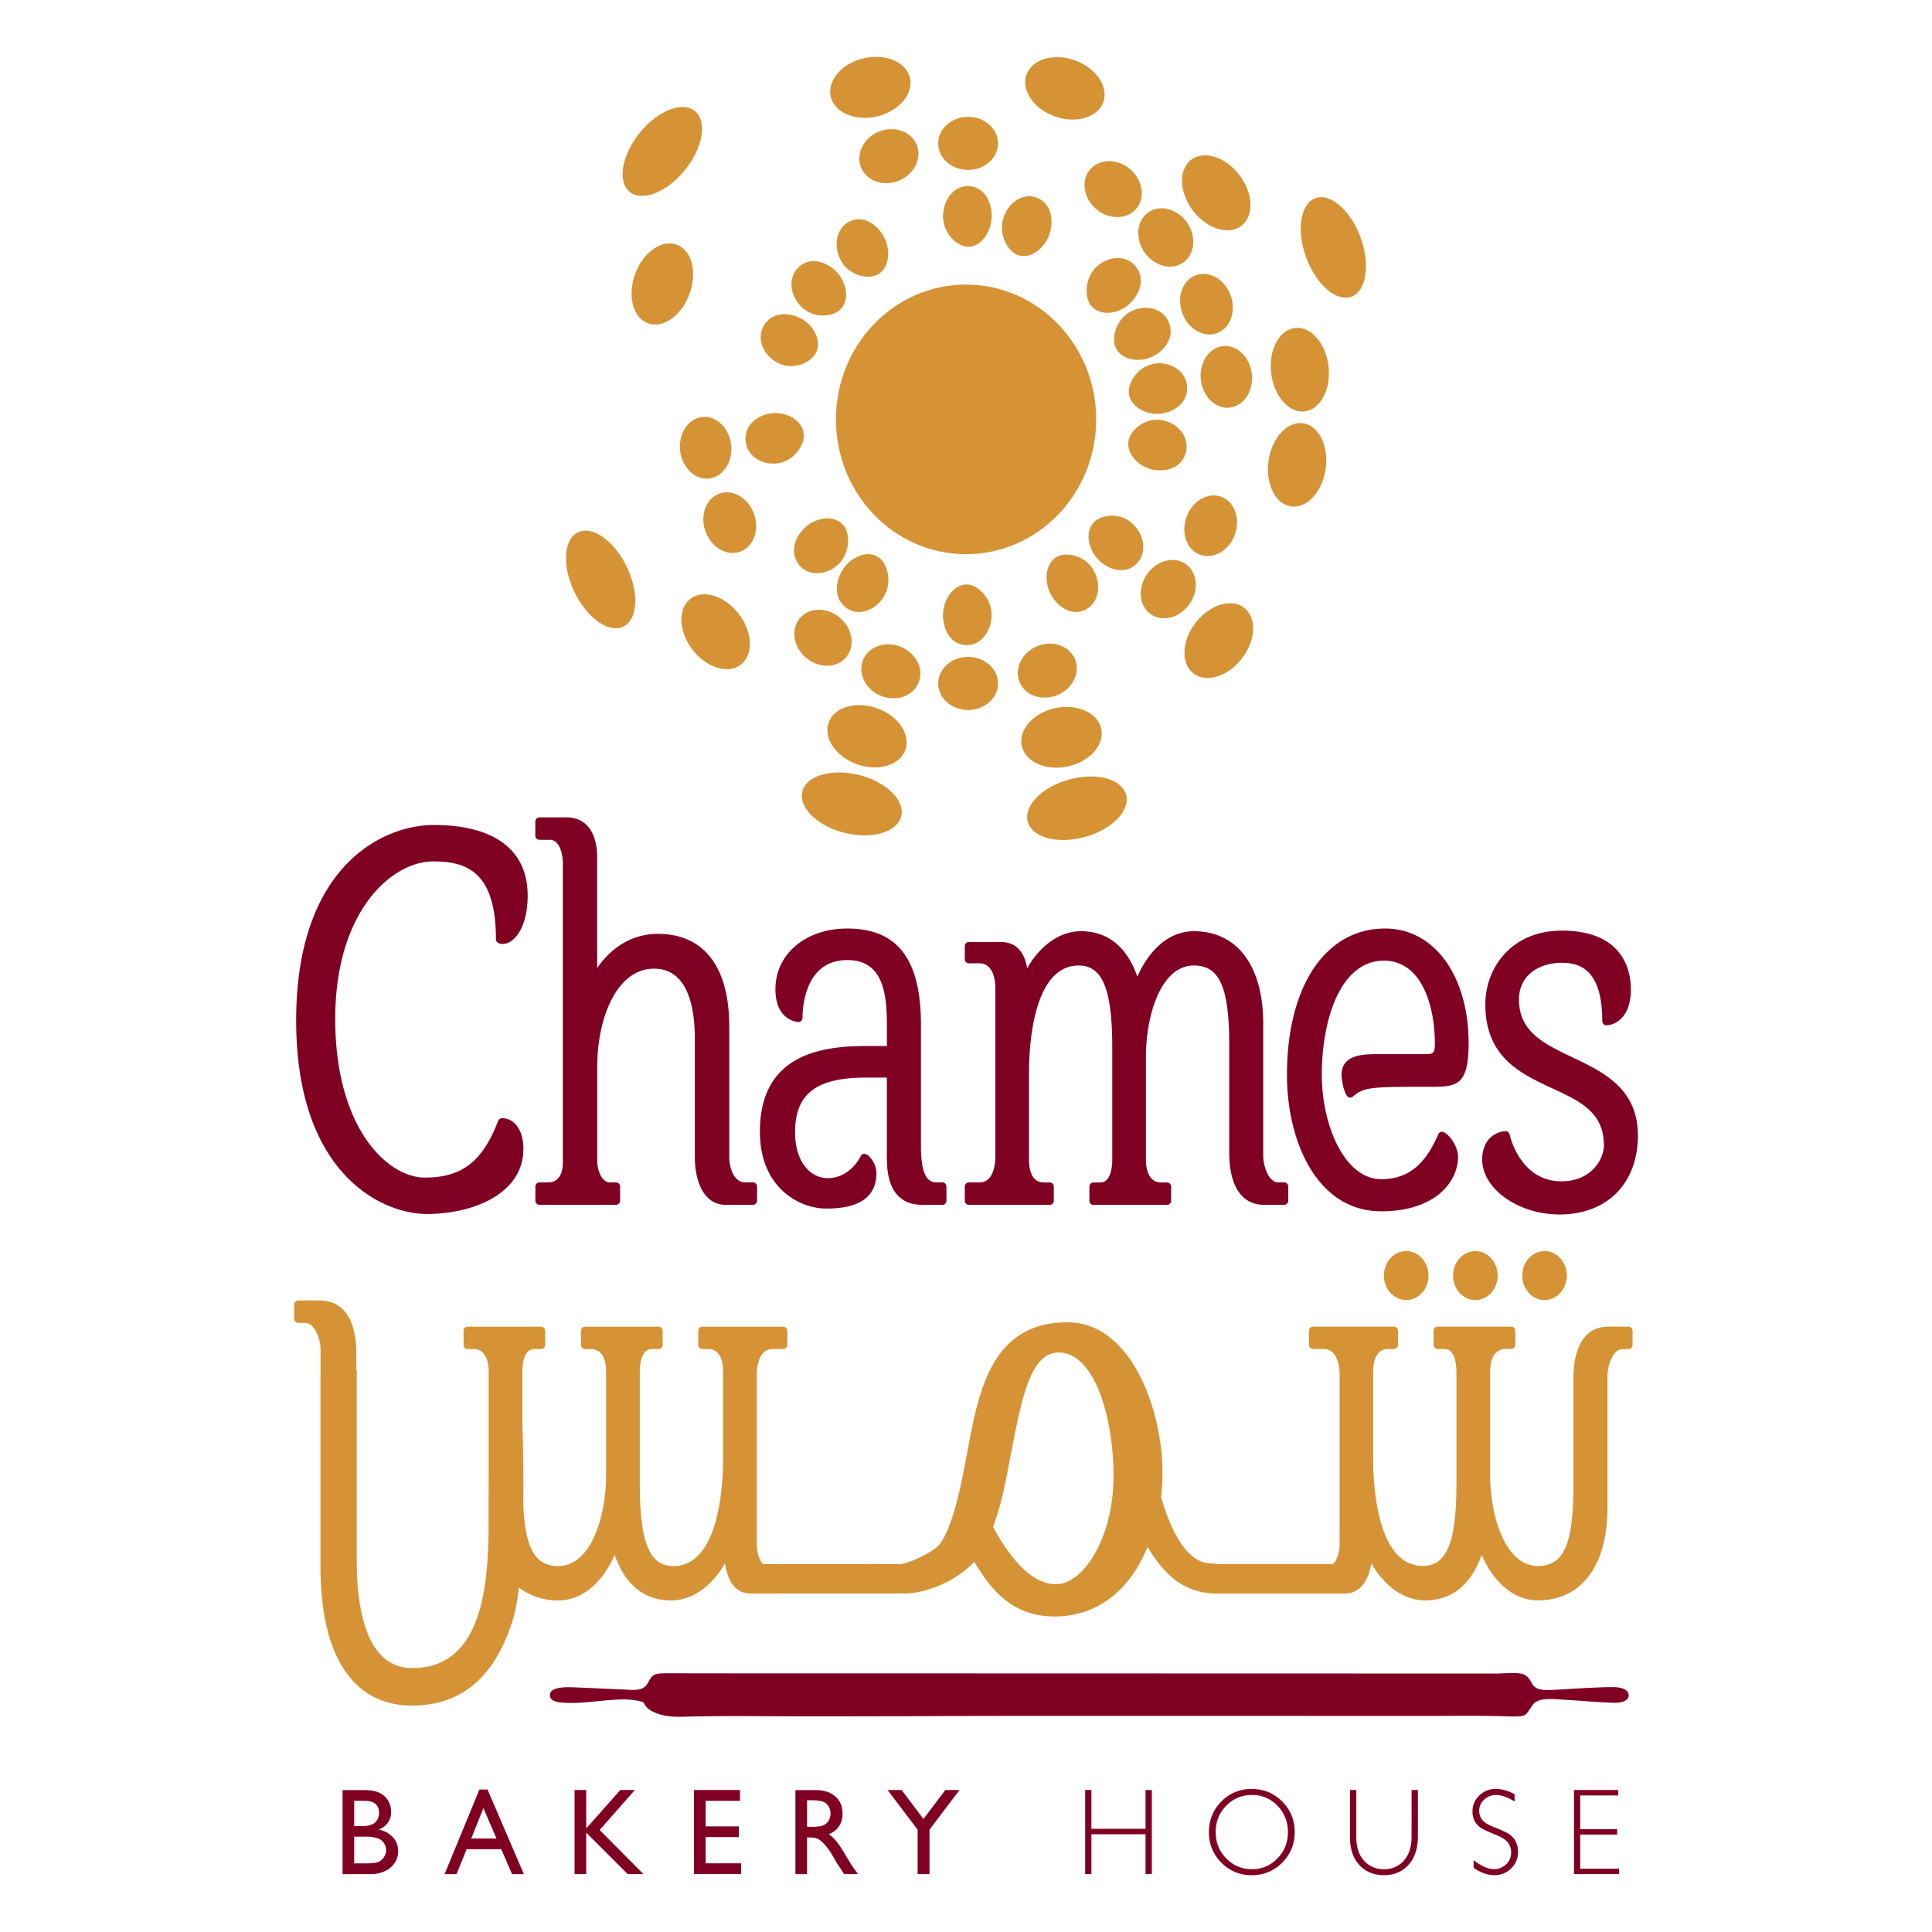
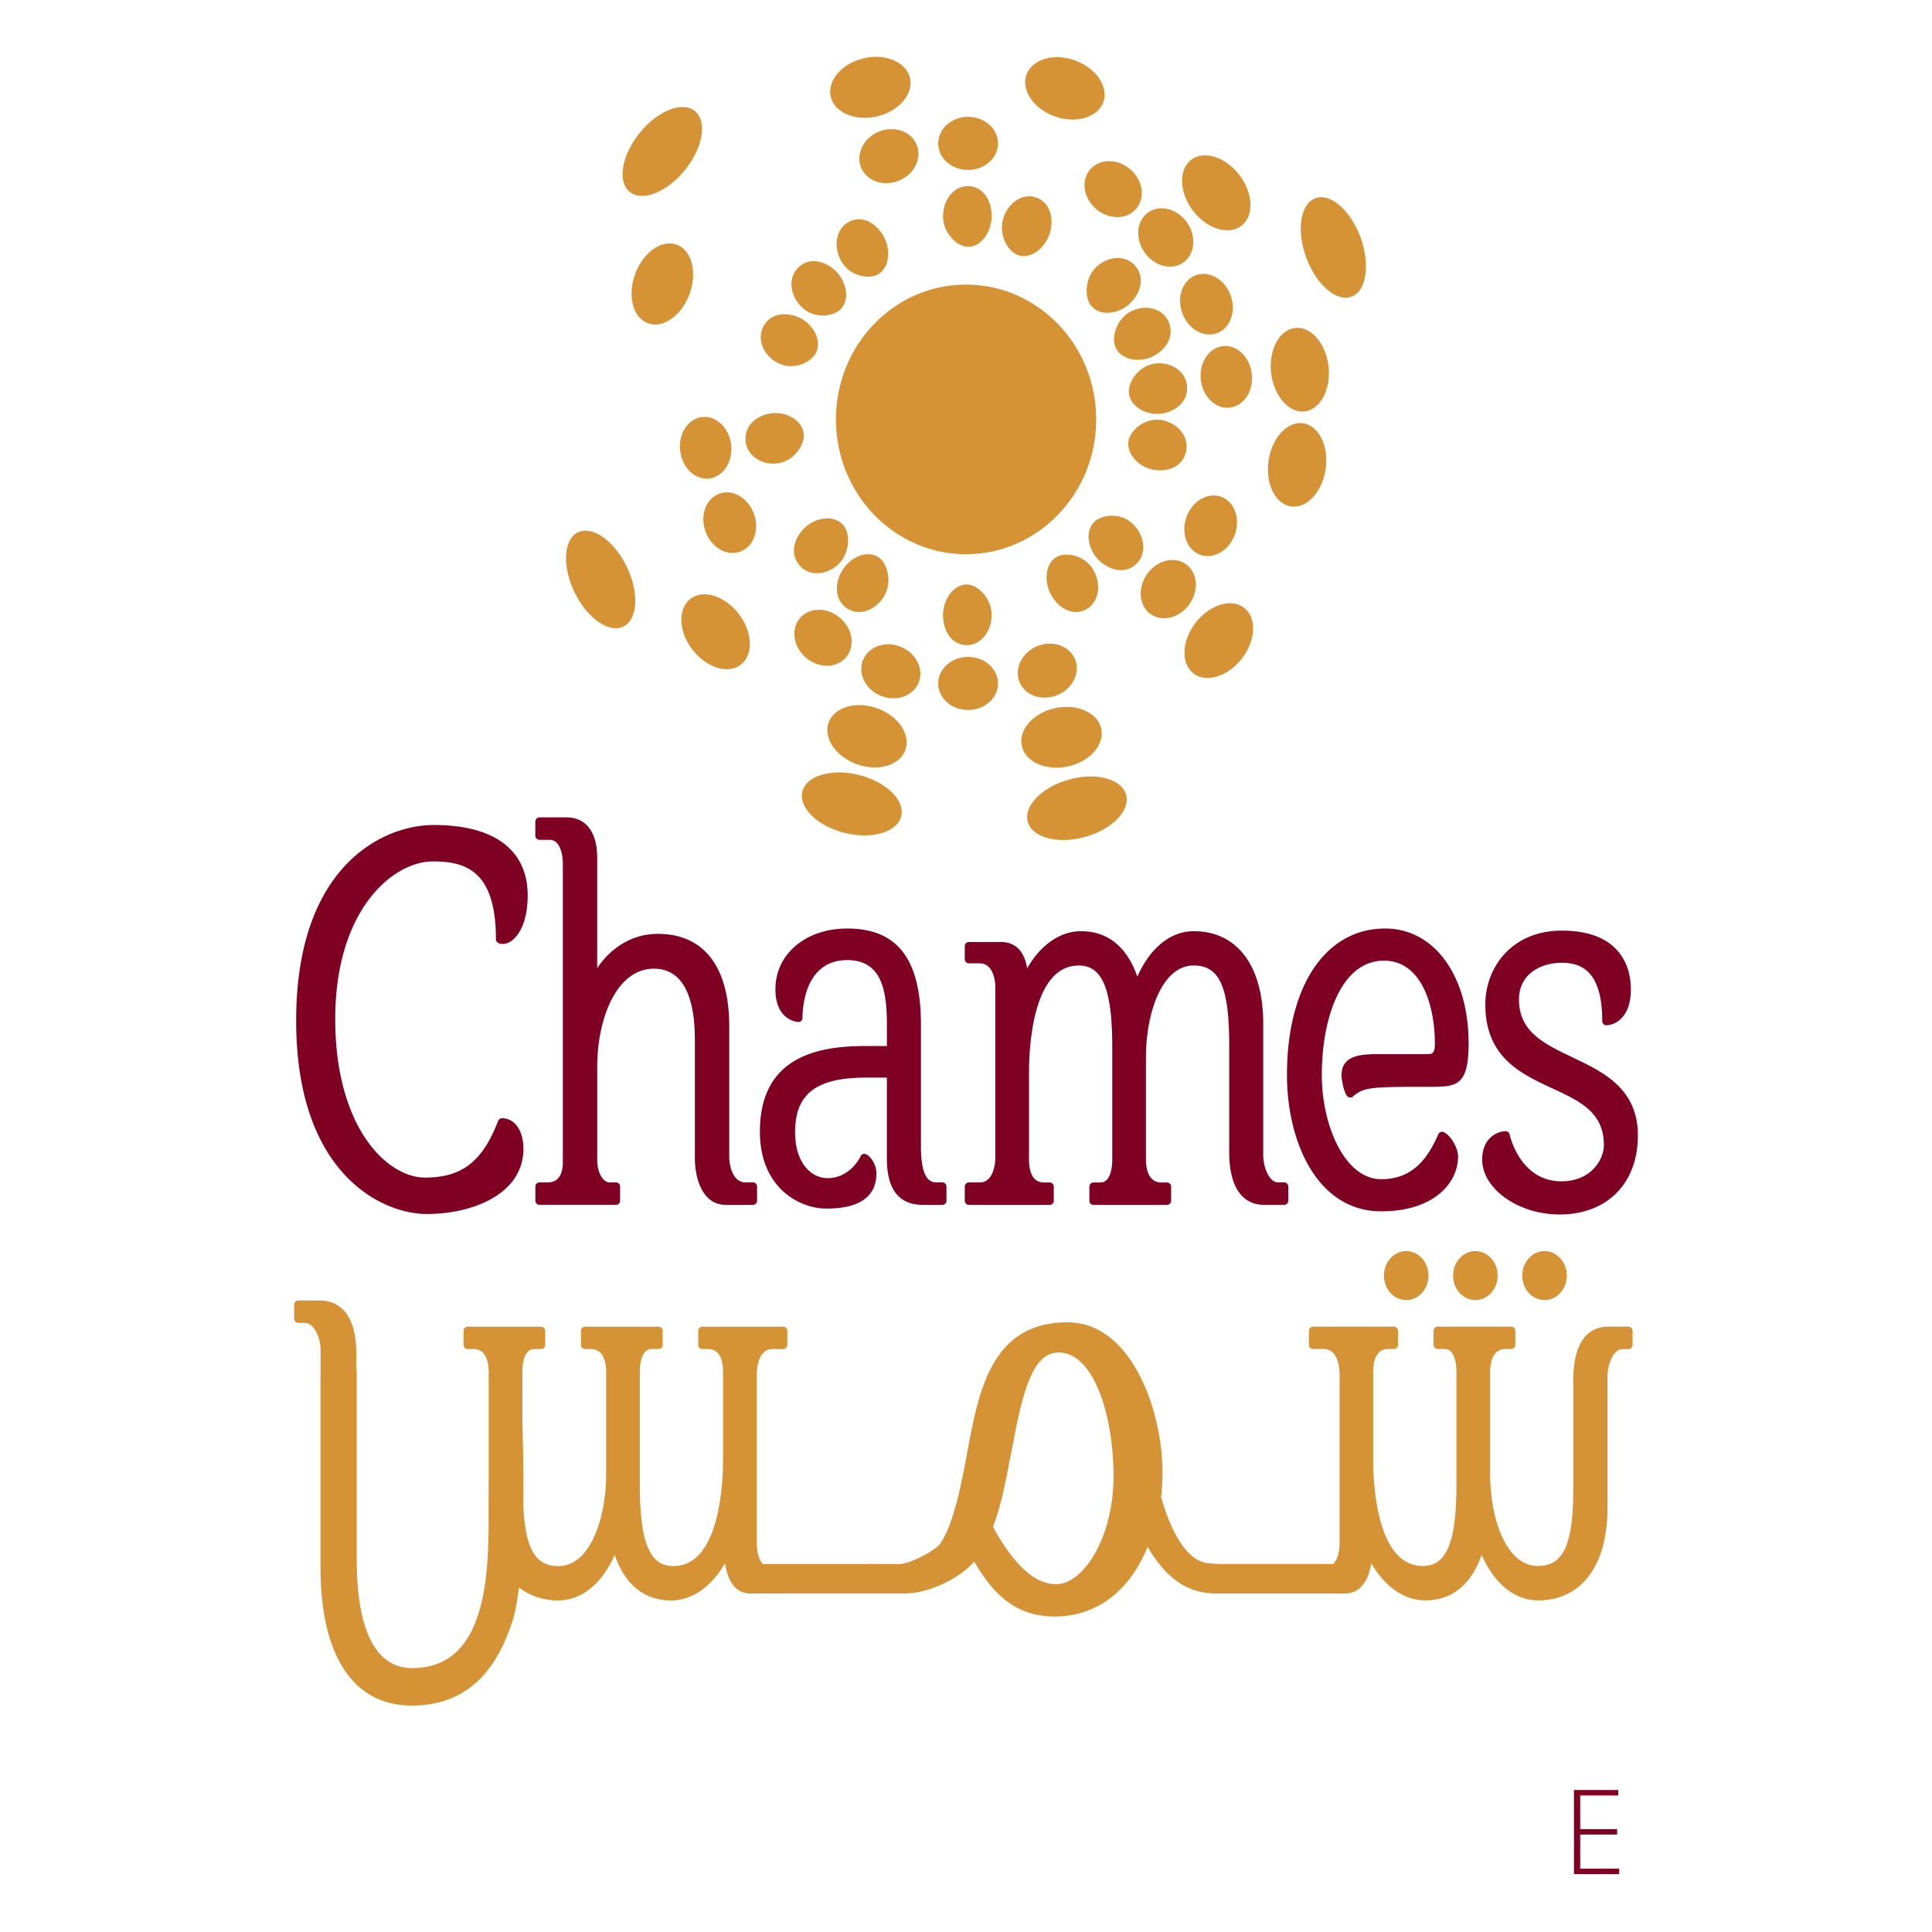
<svg xmlns="http://www.w3.org/2000/svg" xml:space="preserve" width="68" height="68">
  <path fill="#800023" d="M15.24 30.319c1.151 0 2.215.331 2.215 2.735a.15.15 0 0 0 .064.124c.062.044.135.044.188.044.36 0 .865-.529.865-1.705 0-1.6-1.174-2.48-3.304-2.48-1.798 0-4.844 1.449-4.844 6.884 0 5.384 3.008 6.807 4.598 6.807 1.639 0 3.4-.717 3.4-2.291 0-.645-.303-1.079-.755-1.079a.15.15 0 0 0-.134.093c-.553 1.438-1.277 1.996-2.579 1.996-1.309 0-3.155-1.73-3.155-5.584 0-3.823 2.014-5.544 3.441-5.544M26.506 41.616h-.273c-.415 0-.566-.534-.566-.897v-4.59c0-2.102-.893-3.26-2.513-3.26-.978 0-1.701.56-2.135 1.205V30.19c0-.902-.393-1.421-1.081-1.421h-.954a.146.146 0 0 0-.143.149v.494c0 .081.064.147.143.147h.368c.361 0 .458.536.458.82v10.55c0 .208-.052.688-.525.688h-.3c-.079 0-.142.067-.142.151v.489c0 .084.063.148.142.148h2.698c.08 0 .142-.064.142-.148v-.489c0-.084-.063-.151-.142-.151h-.233c-.173 0-.43-.254-.43-.802v-3.264c0-1.716.686-3.457 1.997-3.457 1.188 0 1.439 1.344 1.439 2.471v4.175c0 .77.283 1.666 1.084 1.666h.966a.144.144 0 0 0 .141-.148v-.489c0-.085-.064-.153-.141-.153M33.172 41.616h-.205c-.257 0-.553-.145-.553-1.273v-4.271c0-2.314-.824-3.391-2.594-3.391-1.463 0-2.528.898-2.528 2.14 0 1.116.799 1.15.806 1.15a.14.14 0 0 0 .105-.04.16.16 0 0 0 .042-.105c0-.34.077-2.034 1.574-2.034 1.228 0 1.397 1.096 1.397 2.28v.744h-.729c-1.605 0-3.741.313-3.741 3.014 0 1.986 1.398 2.708 2.338 2.708 1.169 0 1.763-.419 1.763-1.246 0-.323-.255-.681-.429-.681a.14.14 0 0 0-.128.088c-.004.008-.354.768-1.166.768-.548 0-1.14-.507-1.14-1.619 0-1.346.745-1.92 2.49-1.92h.741v2.754c0 .473 0 1.725 1.26 1.725h.696a.143.143 0 0 0 .141-.148v-.489c.001-.086-.062-.154-.14-.154M45.202 41.616h-.216c-.326 0-.525-.556-.525-.953v-4.63c0-2.041-.916-3.258-2.446-3.258-.816 0-1.538.589-1.984 1.6-.365-1.048-1.041-1.6-1.981-1.6-.831 0-1.509.609-1.896 1.308-.075-.445-.293-.928-.935-.928h-1.121a.146.146 0 0 0-.141.148v.456c0 .083.064.147.141.147h.382c.536 0 .553.756.553.838v5.997c0 .091-.018.877-.553.877h-.382c-.077 0-.141.067-.141.151v.489c0 .084.064.148.141.148h2.85a.143.143 0 0 0 .142-.148v-.488c0-.084-.063-.151-.142-.151h-.207c-.457 0-.523-.501-.523-.802v-3.073c0-.883.125-3.761 1.752-3.761.836 0 1.178.838 1.178 2.889v3.945c0 .188-.031.802-.417.802h-.246c-.078 0-.142.067-.142.151v.489c0 .084.063.148.142.148h2.591a.146.146 0 0 0 .144-.148v-.489a.15.15 0 0 0-.144-.151h-.205c-.485 0-.538-.56-.538-.802V37.23c0-1.615.575-3.248 1.683-3.248.907 0 1.248.756 1.248 2.793v3.776c0 1.196.437 1.855 1.232 1.855h.704a.145.145 0 0 0 .143-.148v-.488c.002-.086-.061-.154-.141-.154M48.752 32.681c-2.098 0-3.455 2.024-3.455 5.157 0 2.311 1.041 4.796 3.319 4.796 1.857 0 2.703-1 2.703-1.93 0-.269-.223-.711-.499-.854a.13.13 0 0 0-.111-.006.13.13 0 0 0-.084.075c-.345.785-.855 1.585-2.009 1.585-1.292 0-2.093-1.904-2.093-3.666 0-2.004.677-4.026 2.188-4.026 1.321 0 1.792 1.576 1.792 2.928 0 .347-.1.362-.282.362h-1.66c-.567 0-1.343 0-1.343.736 0 .098.05.533.191.735a.15.15 0 0 0 .1.056.13.13 0 0 0 .107-.033c.396-.344.666-.344 2.771-.344.9 0 1.303-.063 1.303-1.533-.001-2.379-1.21-4.038-2.938-4.038M55.347 37.216c-1.009-.483-1.884-.899-1.884-2.037 0-.892.756-1.292 1.506-1.292.613 0 1.425.213 1.425 2.051 0 .083.065.147.141.147.302 0 .866-.263.866-1.265 0-.62-.237-2.065-2.432-2.065-1.767 0-2.69 1.307-2.69 2.595 0 1.863 1.247 2.441 2.349 2.952.979.453 1.823.846 1.823 2.001 0 .529-.467 1.275-1.494 1.275-1.447 0-1.81-1.582-1.823-1.65a.15.15 0 0 0-.14-.115h-.004c-.283.009-.821.227-.821 1.001 0 1.029 1.271 1.931 2.72 1.931 1.676 0 2.759-1.091 2.759-2.785-.002-1.651-1.223-2.232-2.301-2.744" />
  <path fill="#d59335" d="M37.259 47.605h.059c1.217.069 1.874 2.289 1.874 4.345 0 2.182-1.066 3.808-2.02 3.808-.933 0-1.65-1.026-2.16-1.896-.01-.025-.027-.074-.06-.12.291-.786.44-1.575.584-2.336l.065-.317c.378-2.043.718-3.484 1.658-3.484m20.057-.911h-.709c-.795 0-1.23.659-1.23 1.855v3.777c0 2.036-.341 2.791-1.248 2.791-1.104 0-1.681-1.633-1.681-3.247v-3.589c0-.239.052-.801.536-.801h.205a.145.145 0 0 0 .145-.146v-.493a.145.145 0 0 0-.145-.148h-2.591a.146.146 0 0 0-.141.148v.493c0 .08.065.146.141.146h.246c.388 0 .418.613.418.801v3.948c0 2.052-.344 2.888-1.18 2.888-1.626 0-1.751-2.879-1.751-3.763v-3.073c0-.297.068-.801.524-.801h.208a.145.145 0 0 0 .141-.146v-.493a.146.146 0 0 0-.141-.148h-2.849a.145.145 0 0 0-.143.148v.493c0 .08.063.146.143.146h.381c.537 0 .554.79.554.879v5.995c0 .063-.015.472-.222.694h-4.018c-.161-.011-.336-.021-.42-.033-.959-.135-1.474-1.787-1.623-2.336.035-.261.05-.549.05-.854 0-2.131-1.064-5.284-3.349-5.284-2.675 0-3.124 2.423-3.52 4.56-.204 1.095-.482 2.596-.983 3.266-.173.205-.85.576-1.278.666a.6.6 0 0 1-.115.017h-.822l-.227-.01.006.01h-3.776c-.207-.222-.215-.632-.215-.694v-5.994c0-.091.013-.88.549-.88h.383a.146.146 0 0 0 .142-.146v-.494a.147.147 0 0 0-.142-.147h-2.851a.146.146 0 0 0-.142.147v.494c0 .08.064.146.142.146h.206c.458 0 .525.504.525.802v3.071c0 .886-.127 3.766-1.75 3.766-.838 0-1.18-.838-1.18-2.889v-3.948c0-.188.031-.802.415-.802h.246a.144.144 0 0 0 .143-.146v-.494a.146.146 0 0 0-.143-.147h-2.589a.144.144 0 0 0-.142.147v.494c0 .08.063.146.142.146h.204c.487 0 .539.561.539.802v3.587c0 1.615-.578 3.25-1.683 3.25-.807 0-1.164-.6-1.233-2.153a69 69 0 0 0-.033-2.891v-1.793c0-.188.028-.802.415-.802h.247a.144.144 0 0 0 .142-.146v-.494a.146.146 0 0 0-.142-.147h-2.59a.145.145 0 0 0-.141.147v.494c0 .08.064.146.141.146h.208c.484 0 .536.561.536.802v3.587q-.001.427-.004.85c-.008 1.988.204 5.99-2.685 5.99-1.617 0-1.956-2.066-1.956-3.801v-6.68l-.016.002v-.604c0-1.195-.46-1.855-1.296-1.855h-.742a.146.146 0 0 0-.15.146v.493c0 .085.066.149.15.149h.228c.342 0 .553.555.553.953v.925h-.004v6.698c0 3.151 1.153 4.907 3.25 4.894 1.949-.018 2.948-1.277 3.492-2.924.106-.313.183-.741.243-1.233.377.29.842.456 1.389.456.814 0 1.539-.594 1.982-1.604.364 1.052 1.044 1.604 1.982 1.604.833 0 1.508-.61 1.898-1.309.075.446.259 1.066.906 1.066h1.117l.003-.002h4.229l.061.002.025-.002h.023v-.002c.892-.018 1.928-.566 2.411-1.117.57.963 1.324 1.929 2.829 1.929 1.463 0 2.644-.889 3.27-2.451.496.829 1.165 1.59 2.277 1.635v.007h4.665c.643 0 .861-.619.937-1.065.39.699 1.064 1.307 1.895 1.307.939 0 1.62-.552 1.985-1.602.443 1.01 1.165 1.602 1.983 1.602 1.528 0 2.447-1.221 2.447-3.261V48.44c0-.4.2-.954.523-.954h.217a.146.146 0 0 0 .143-.147v-.493a.15.15 0 0 0-.145-.152M49.493 45.757c.434 0 .784-.384.784-.86 0-.479-.351-.862-.784-.862-.435 0-.783.386-.783.862s.349.86.783.86M51.928 45.757c.432 0 .785-.384.785-.86 0-.479-.354-.862-.785-.862-.435 0-.784.386-.784.862s.349.86.784.86M54.362 45.757c.435 0 .784-.384.784-.86 0-.479-.35-.862-.784-.862s-.782.386-.782.862.349.86.782.86" />
-   <path fill="#800023" d="M56.786 59.382c-.288-.004-.577.015-.866.025-.468.023-.931.06-1.398.075-.302.011-.496-.043-.593-.215-.213-.39-.302-.407-1.126-.367-.146.005-.292.003-.438.003l-18.341-.005c-3.03-.002-7.225.002-10.256-.004-.751 0-.771-.018-.971.349-.093.166-.245.253-.604.234a471 471 0 0 0-2.025-.09c-.542-.019-.8.069-.813.26-.014.215.209.299.804.291.129-.002.258-.005.386-.018.463-.036.924-.098 1.389-.106.25-.006.707.059.73.124.127.331.693.502 1.307.487.871-.021 1.718-.03 2.588-.023 2.245.018 5.666 0 7.911-.007 1.235-.004 14.634 0 15.871 0 .808 0 1.62-.015 2.429.007.991.029.871.05 1.159-.374.111-.162.287-.22.582-.226a5 5 0 0 1 .482.019c.595.034 1.184.088 1.78.112.334.013.561-.092.552-.27-.006-.163-.182-.277-.539-.281M12.849 64.646h-.382v.939h.403q.334-.001.455-.056a.43.43 0 0 0 .19-.168.44.44 0 0 0-.222-.66 1.3 1.3 0 0 0-.444-.055m-.031-1.265h-.351v.893h.272c.215 0 .372-.047.464-.129a.45.45 0 0 0 .137-.339q0-.424-.522-.425m.205 2.582h-.966v-2.957h.748c.238 0 .42.031.554.097a.74.74 0 0 1 .302.271.76.76 0 0 1 .104.399q0 .436-.437.624a.9.9 0 0 1 .5.266q.185.205.187.49a.74.74 0 0 1-.116.405.8.8 0 0 1-.328.288 1.15 1.15 0 0 1-.548.117M17.474 64.708l-.46-1.07-.427 1.07zm-.6-1.721h.285l1.28 2.976h-.416l-.381-.877h-1.218l-.356.877h-.42zM21.833 63.003h.511l-1.238 1.406 1.541 1.553h-.556l-1.458-1.46v1.46h-.41v-2.959h.41v1.353zM24.426 63.003h1.619v.38h-1.208v.899h1.168v.378h-1.168v.922h1.248v.376h-1.659zM28.528 63.362h-.122v.936h.154q.313 0 .426-.057a.4.4 0 0 0 .181-.164.5.5 0 0 0-.007-.506.4.4 0 0 0-.203-.162q-.128-.047-.429-.047m-.532 2.601v-2.957h.715q.434 0 .687.221.256.222.256.601a.736.736 0 0 1-.481.728q.134.096.266.253.132.16.368.564.149.247.241.379l.15.21h-.488l-.125-.193q-.006-.012-.024-.038l-.081-.116-.125-.215-.138-.232a3 3 0 0 0-.23-.288 1 1 0 0 0-.191-.156.64.64 0 0 0-.286-.049h-.105v1.289zM33.273 63.003h.498l-1.056 1.395v1.564h-.418v-1.564l-1.056-1.395h.495l.765 1.021zM40.541 63.003v2.959h-.222v-1.401h-1.905v1.401h-.22v-2.959h.22v1.365h1.905v-1.365z" />
  <g fill="#800023">
-     <path d="M44.065 65.789q.532 0 .897-.38.369-.377.369-.926 0-.548-.369-.928a1.2 1.2 0 0 0-.897-.377q-.536 0-.907.377-.369.38-.37.928.001.549.37.926.371.38.907.38m-.009-2.822q.633 0 1.074.44.439.442.439 1.076 0 .633-.439 1.075a1.46 1.46 0 0 1-1.074.442 1.45 1.45 0 0 1-1.068-.441 1.47 1.47 0 0 1-.438-1.075q0-.634.438-1.076a1.44 1.44 0 0 1 1.068-.441M49.684 63.003h.222v1.615q-.002.66-.334 1.023-.334.36-.862.359-.53.002-.862-.355-.332-.356-.332-.974v-1.668h.222v1.657q0 .531.271.83a.9.9 0 0 0 .701.299.9.9 0 0 0 .701-.302q.273-.3.272-.855zM53.309 63.153v.252c-.25-.148-.464-.227-.641-.227a.6.6 0 0 0-.431.163.52.52 0 0 0-.173.399q0 .17.103.309c.07.093.21.181.428.263q.322.128.475.216a.7.7 0 0 1 .254.245.75.75 0 0 1 .104.416.77.77 0 0 1-.241.574.82.82 0 0 1-.592.237q-.355 0-.729-.259v-.267q.414.314.719.314a.6.6 0 0 0 .428-.173.55.55 0 0 0 .173-.416.56.56 0 0 0-.107-.342q-.108-.149-.44-.281a5 5 0 0 1-.473-.213.7.7 0 0 1-.241-.227.7.7 0 0 1-.097-.386q-.001-.326.239-.555a.8.8 0 0 1 .58-.23q.336.003.662.188" />
-   </g>
+     </g>
  <path fill="#800023" d="M56.957 63.003v.192h-1.339v1.184h1.3v.192h-1.3v1.201h1.369v.19h-1.589v-2.959z" />
  <g fill="#d59335">
    <path d="M34.905 7.616c-.005.519-.358 1.082-.849 1.07-.369-.01-.865-.478-.865-1.068s.387-1.069.865-1.069c.569.001.852.535.849 1.067M33.19 21.64c.004-.519.359-1.079.85-1.069.367.008.863.479.863 1.069 0 .589-.389 1.067-.863 1.067-.569.001-.852-.534-.85-1.067M27.153 14.546c.495-.064 1.081.221 1.137.725.041.38-.342.955-.904 1.035-.563.081-1.076-.254-1.139-.744-.078-.586.395-.948.906-1.016M40.871 14.559c-.498.064-1.086-.224-1.139-.726-.04-.379.342-.955.905-1.035.564-.08 1.073.254 1.138.746.074.583-.393.945-.904 1.015M38.731 19.768c-.385-.333-.576-.973-.258-1.357.239-.291.908-.391 1.348-.017.439.375.55.99.248 1.374-.364.455-.942.341-1.338 0M29.363 9.491c.384.333.578.972.256 1.356-.238.289-.904.39-1.344.015s-.55-.988-.247-1.37c.363-.456.939-.343 1.335-.001M31.073 8.268c.27.437.27 1.109-.147 1.375-.312.201-.979.091-1.288-.403-.31-.496-.237-1.115.162-1.385.476-.323.997-.036 1.273.413M37.024 20.989c-.271-.436-.271-1.107.145-1.376.313-.198.981-.088 1.29.406.311.495.236 1.114-.162 1.386-.477.321-.997.033-1.273-.416M28.104 11.166c.462.198.829.75.634 1.215-.146.352-.752.651-1.28.429-.529-.221-.809-.773-.629-1.232.214-.547.798-.618 1.275-.412M36.942 8.23c-.158.492-.66.913-1.123.746-.35-.125-.684-.73-.507-1.291.175-.564.684-.893 1.14-.739.54.178.652.778.49 1.284M40.547 12.558c-.454.213-1.097.118-1.29-.348-.151-.347.052-1.014.568-1.261.52-.25 1.097-.086 1.301.364.238.533-.108 1.022-.579 1.245M39.73 10.718c-.382.335-1.023.425-1.334.035-.235-.294-.217-.992.212-1.377.433-.385 1.036-.394 1.349-.019.373.446.165 1.016-.227 1.361M28.365 18.538c.38-.335 1.025-.427 1.336-.032.233.294.214.99-.216 1.377-.431.384-1.034.393-1.345.017-.372-.445-.167-1.015.225-1.362M29.664 20.045c.274-.435.866-.708 1.271-.422.305.211.48.887.171 1.382s-.885.682-1.287.413c-.479-.319-.438-.928-.155-1.373M35.127 5.046c0 .518-.473.935-1.053.935-.582 0-1.053-.417-1.053-.935 0-.516.471-.934 1.053-.934.58 0 1.053.418 1.053.934M35.127 24.054c0 .517-.473.935-1.053.935-.582 0-1.053-.417-1.053-.935 0-.517.471-.934 1.053-.934.58 0 1.053.418 1.053.934M32.29 5.166c.149.492-.176 1.039-.729 1.221-.553.184-1.127-.067-1.278-.56-.151-.492.175-1.04.729-1.224.555-.18 1.126.069 1.278.563M37.863 23.274c.151.49-.176 1.039-.729 1.22-.552.183-1.125-.067-1.276-.559-.149-.491.175-1.038.729-1.222.553-.182 1.124.07 1.276.561M40.054 7.262c-.273.43-.896.505-1.377.17s-.648-.953-.373-1.382c.278-.428.896-.504 1.377-.17.484.335.649.953.373 1.382M29.84 23.053c-.276.43-.893.505-1.377.171-.482-.336-.648-.955-.371-1.384s.893-.505 1.376-.169c.485.334.651.953.372 1.382M32.36 23.952c-.149.491-.719.748-1.275.569-.553-.18-.883-.724-.736-1.216.147-.495.716-.75 1.271-.571.556.18.887.724.74 1.218M24.693 14.681c.495-.07.958.356 1.038.952.078.598-.259 1.136-.752 1.207-.495.07-.959-.357-1.038-.954-.079-.595.259-1.136.752-1.205M43.02 12.184c.494-.069.959.358 1.036.953.08.598-.257 1.137-.754 1.208-.489.071-.957-.356-1.034-.953-.079-.597.26-1.138.752-1.208M42.89 11.703c-.456.209-1.017-.068-1.252-.619-.234-.549-.057-1.166.398-1.374s1.017.067 1.25.618c.237.55.058 1.166-.396 1.375M26.109 19.393c-.457.208-1.016-.067-1.251-.62-.235-.55-.056-1.167.402-1.375.454-.209 1.015.067 1.249.619.236.55.058 1.167-.4 1.376M41.718 9.184c-.38.336-.995.239-1.373-.22-.376-.455-.377-1.099-.001-1.433.377-.337.992-.239 1.373.217.377.457.377 1.101.001 1.436M40.616 16.538c-.494-.081-.979-.526-.896-1.024.063-.377.583-.818 1.146-.732.564.087.964.554.891 1.045-.082.583-.631.794-1.141.711M38.845 3.557c-.173.555-.918.803-1.671.556-.754-.247-1.224-.896-1.058-1.449.17-.554.916-.804 1.67-.557.75.251 1.225.897 1.059 1.45M31.878 26.36c-.171.554-.917.803-1.669.556-.75-.249-1.224-.896-1.056-1.45.171-.553.918-.801 1.669-.555.752.246 1.225.895 1.056 1.449M32.033 2.764c.113.567-.416 1.167-1.187 1.338s-1.491-.151-1.611-.717c-.115-.569.414-1.169 1.186-1.338.772-.173 1.492.151 1.612.717M38.765 25.671c.104.572-.437 1.157-1.213 1.312-.771.154-1.488-.185-1.593-.754-.107-.57.437-1.157 1.21-1.312.776-.152 1.49.186 1.596.754M23.853 8.625c.519.219.695 1.011.399 1.768-.298.758-.96 1.193-1.479.972-.52-.217-.697-1.01-.401-1.767s.96-1.194 1.481-.973M45.929 14.48c-.556.071-1.086-.526-1.188-1.337-.097-.81.273-1.526.832-1.599.555-.074 1.084.526 1.186 1.336.095.811-.277 1.526-.83 1.6M45.427 17.822c-.554-.09-.899-.821-.776-1.627.125-.808.675-1.387 1.229-1.294.552.09.901.82.776 1.627-.126.806-.676 1.387-1.229 1.294M41.966 23.67c-.427-.379-.354-1.189.161-1.809.517-.621 1.278-.814 1.701-.437.425.378.353 1.189-.162 1.809-.513.621-1.276.813-1.7.437M22.142 6.736c-.423-.378-.246-1.315.399-2.091.644-.777 1.511-1.099 1.938-.719.424.379.246 1.316-.4 2.093-.644.776-1.511 1.096-1.937.717M43.73 7.917c-.429.375-1.188.175-1.7-.449-.507-.625-.572-1.434-.145-1.812.427-.375 1.189-.172 1.696.452.512.624.578 1.434.149 1.809M26.11 23.365c-.429.376-1.188.175-1.698-.449s-.576-1.435-.148-1.81 1.188-.174 1.698.451c.511.624.575 1.434.148 1.808M41.807 19.91c.378.339.374.98-.007 1.438-.382.454-.994.548-1.371.212-.377-.339-.373-.981.009-1.438.381-.454.993-.549 1.369-.212M43.039 17.507c.452.21.631.824.398 1.375-.235.553-.795.828-1.251.622-.456-.21-.633-.825-.4-1.376.237-.551.798-.83 1.253-.621M46.279 6.983c.521-.213 1.236.39 1.597 1.343.356.953.229 1.898-.294 2.11-.523.209-1.237-.391-1.598-1.344-.359-.953-.225-1.899.295-2.109M20.322 18.746c.499-.266 1.268.258 1.722 1.167.452.912.414 1.864-.085 2.13-.497.264-1.268-.257-1.723-1.167-.45-.912-.414-1.864.086-2.13M39.638 27.986c.143.563-.525 1.226-1.482 1.481-.955.253-1.846.004-1.986-.556-.138-.564.525-1.228 1.481-1.481.957-.257 1.847-.005 1.987.556M31.723 28.717c-.129.567-1.012.834-1.974.603-.962-.233-1.64-.882-1.512-1.449.126-.563 1.012-.834 1.974-.6s1.639.881 1.512 1.446M38.582 14.762c0-2.622-2.053-4.746-4.582-4.746s-4.578 2.124-4.578 4.746c0 2.619 2.05 4.744 4.578 4.744 2.529.001 4.582-2.125 4.582-4.744" />
  </g>
</svg>